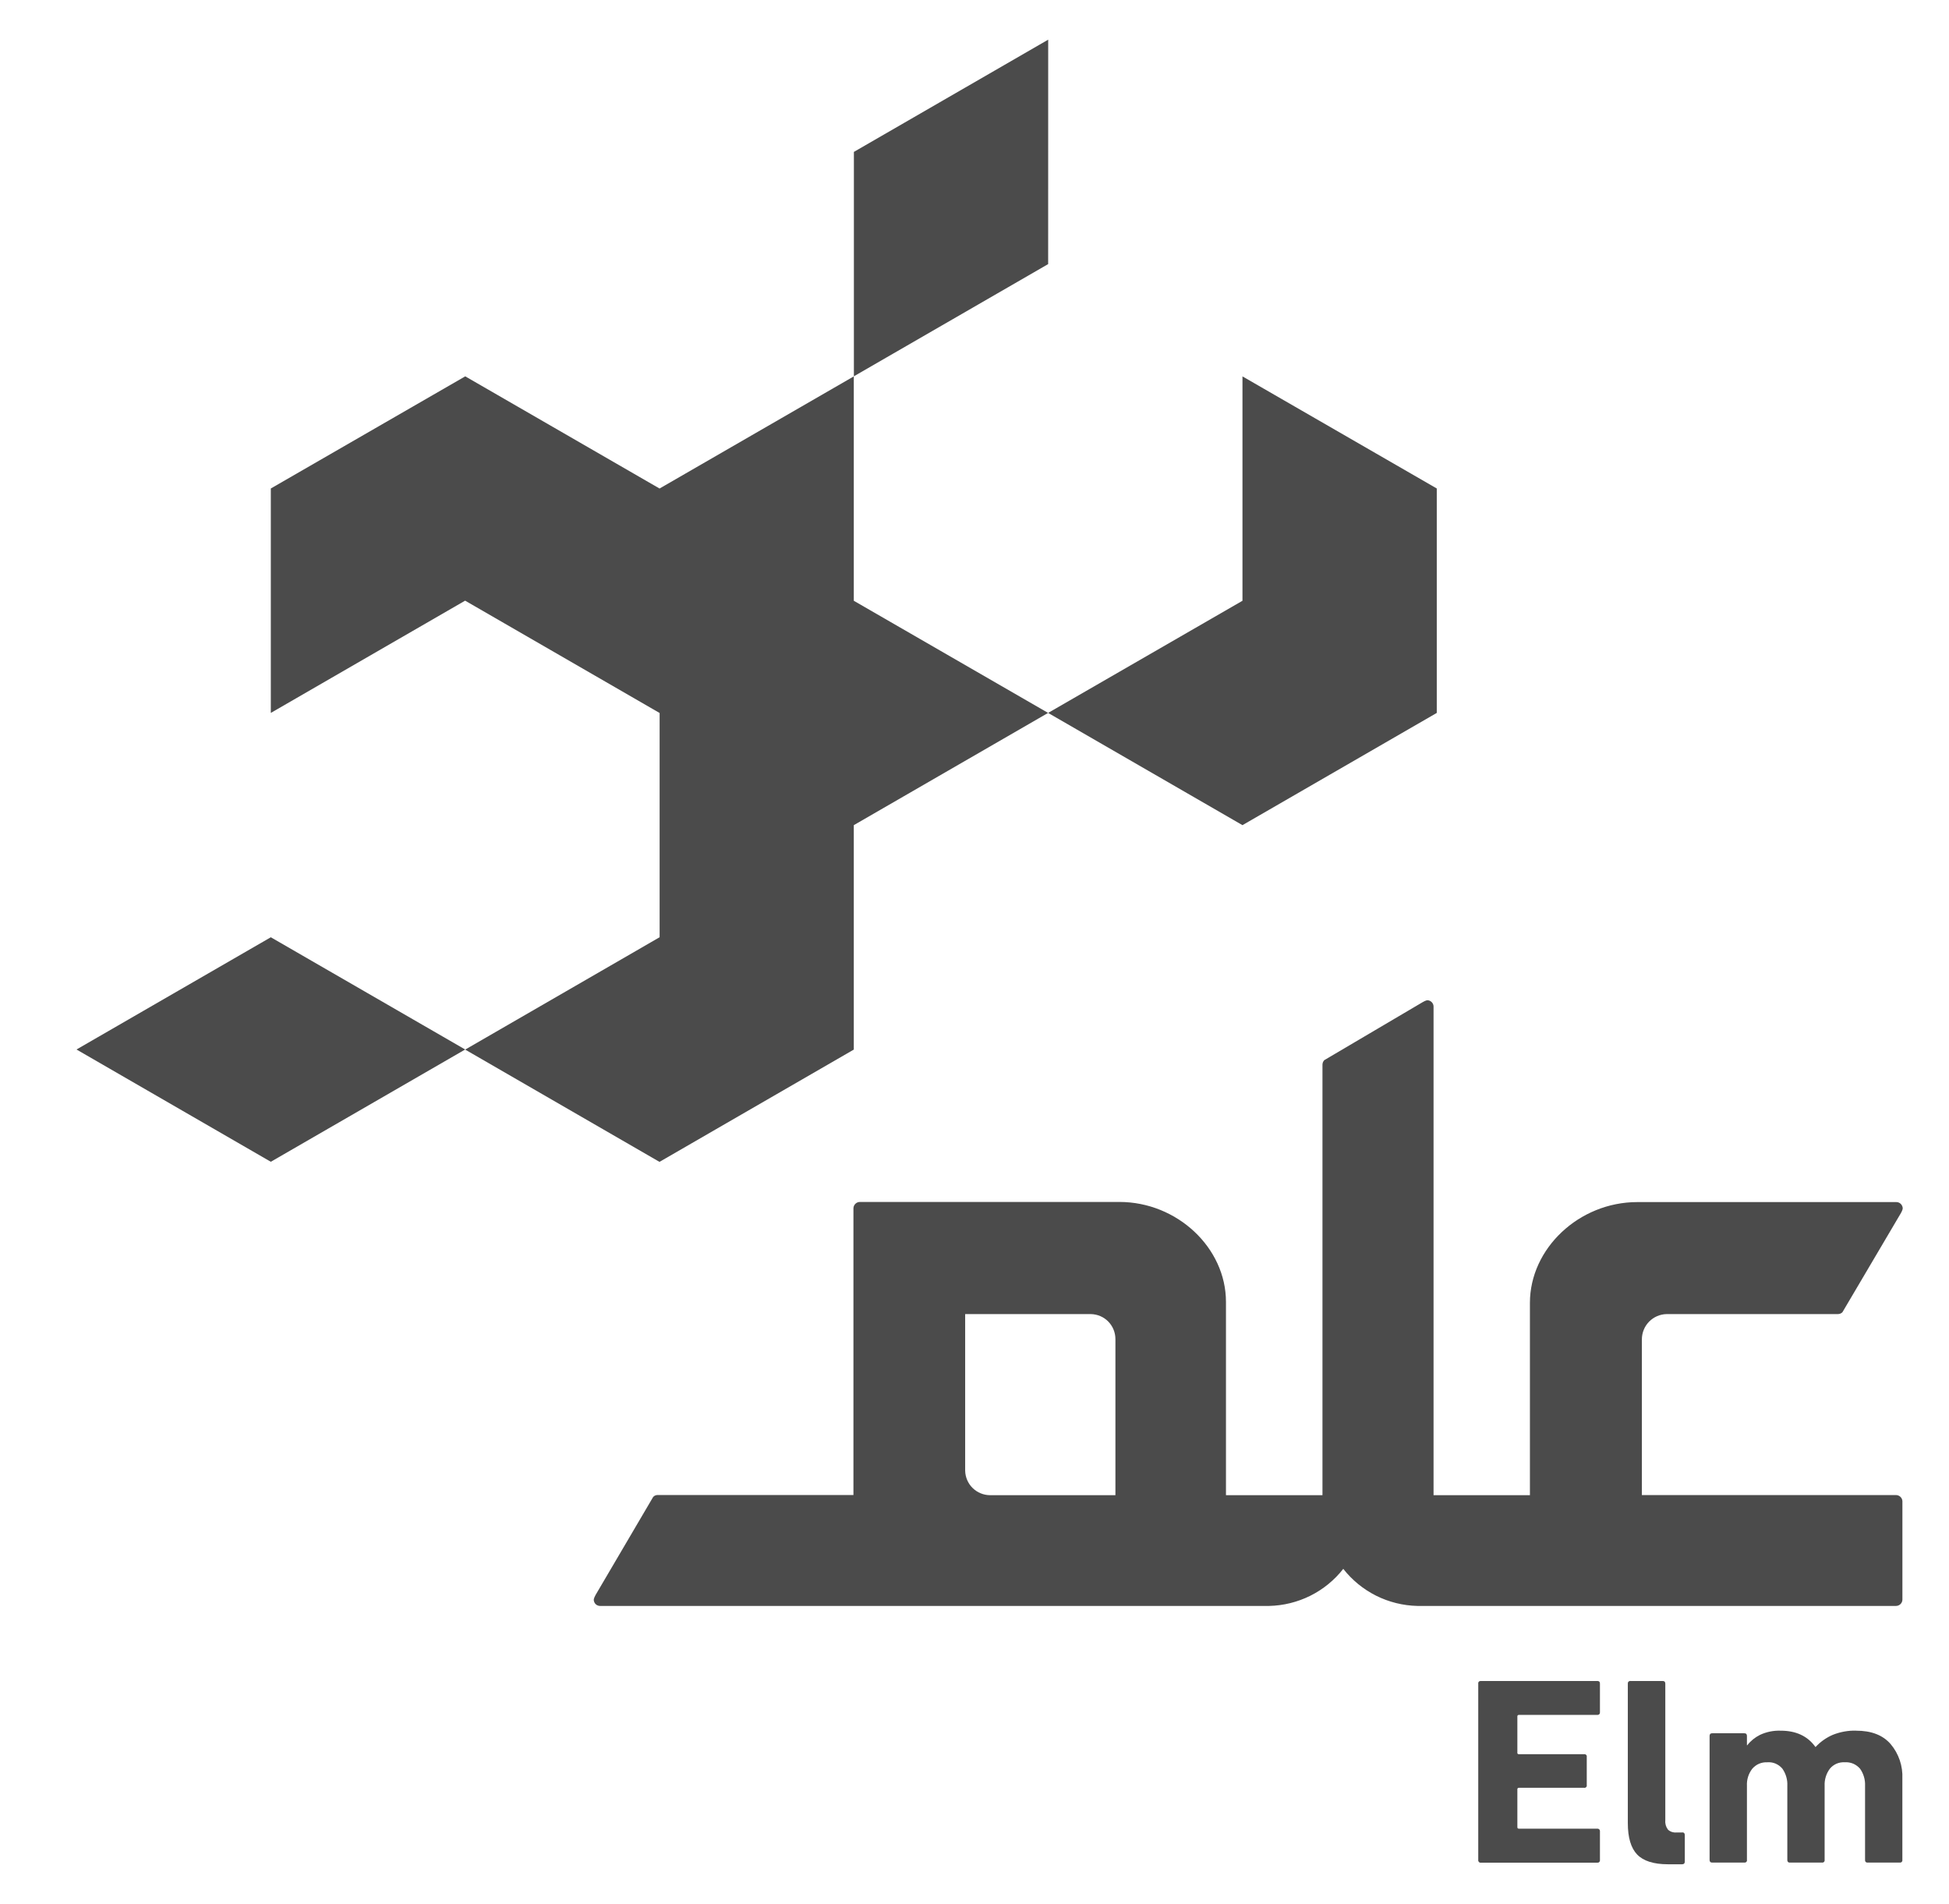
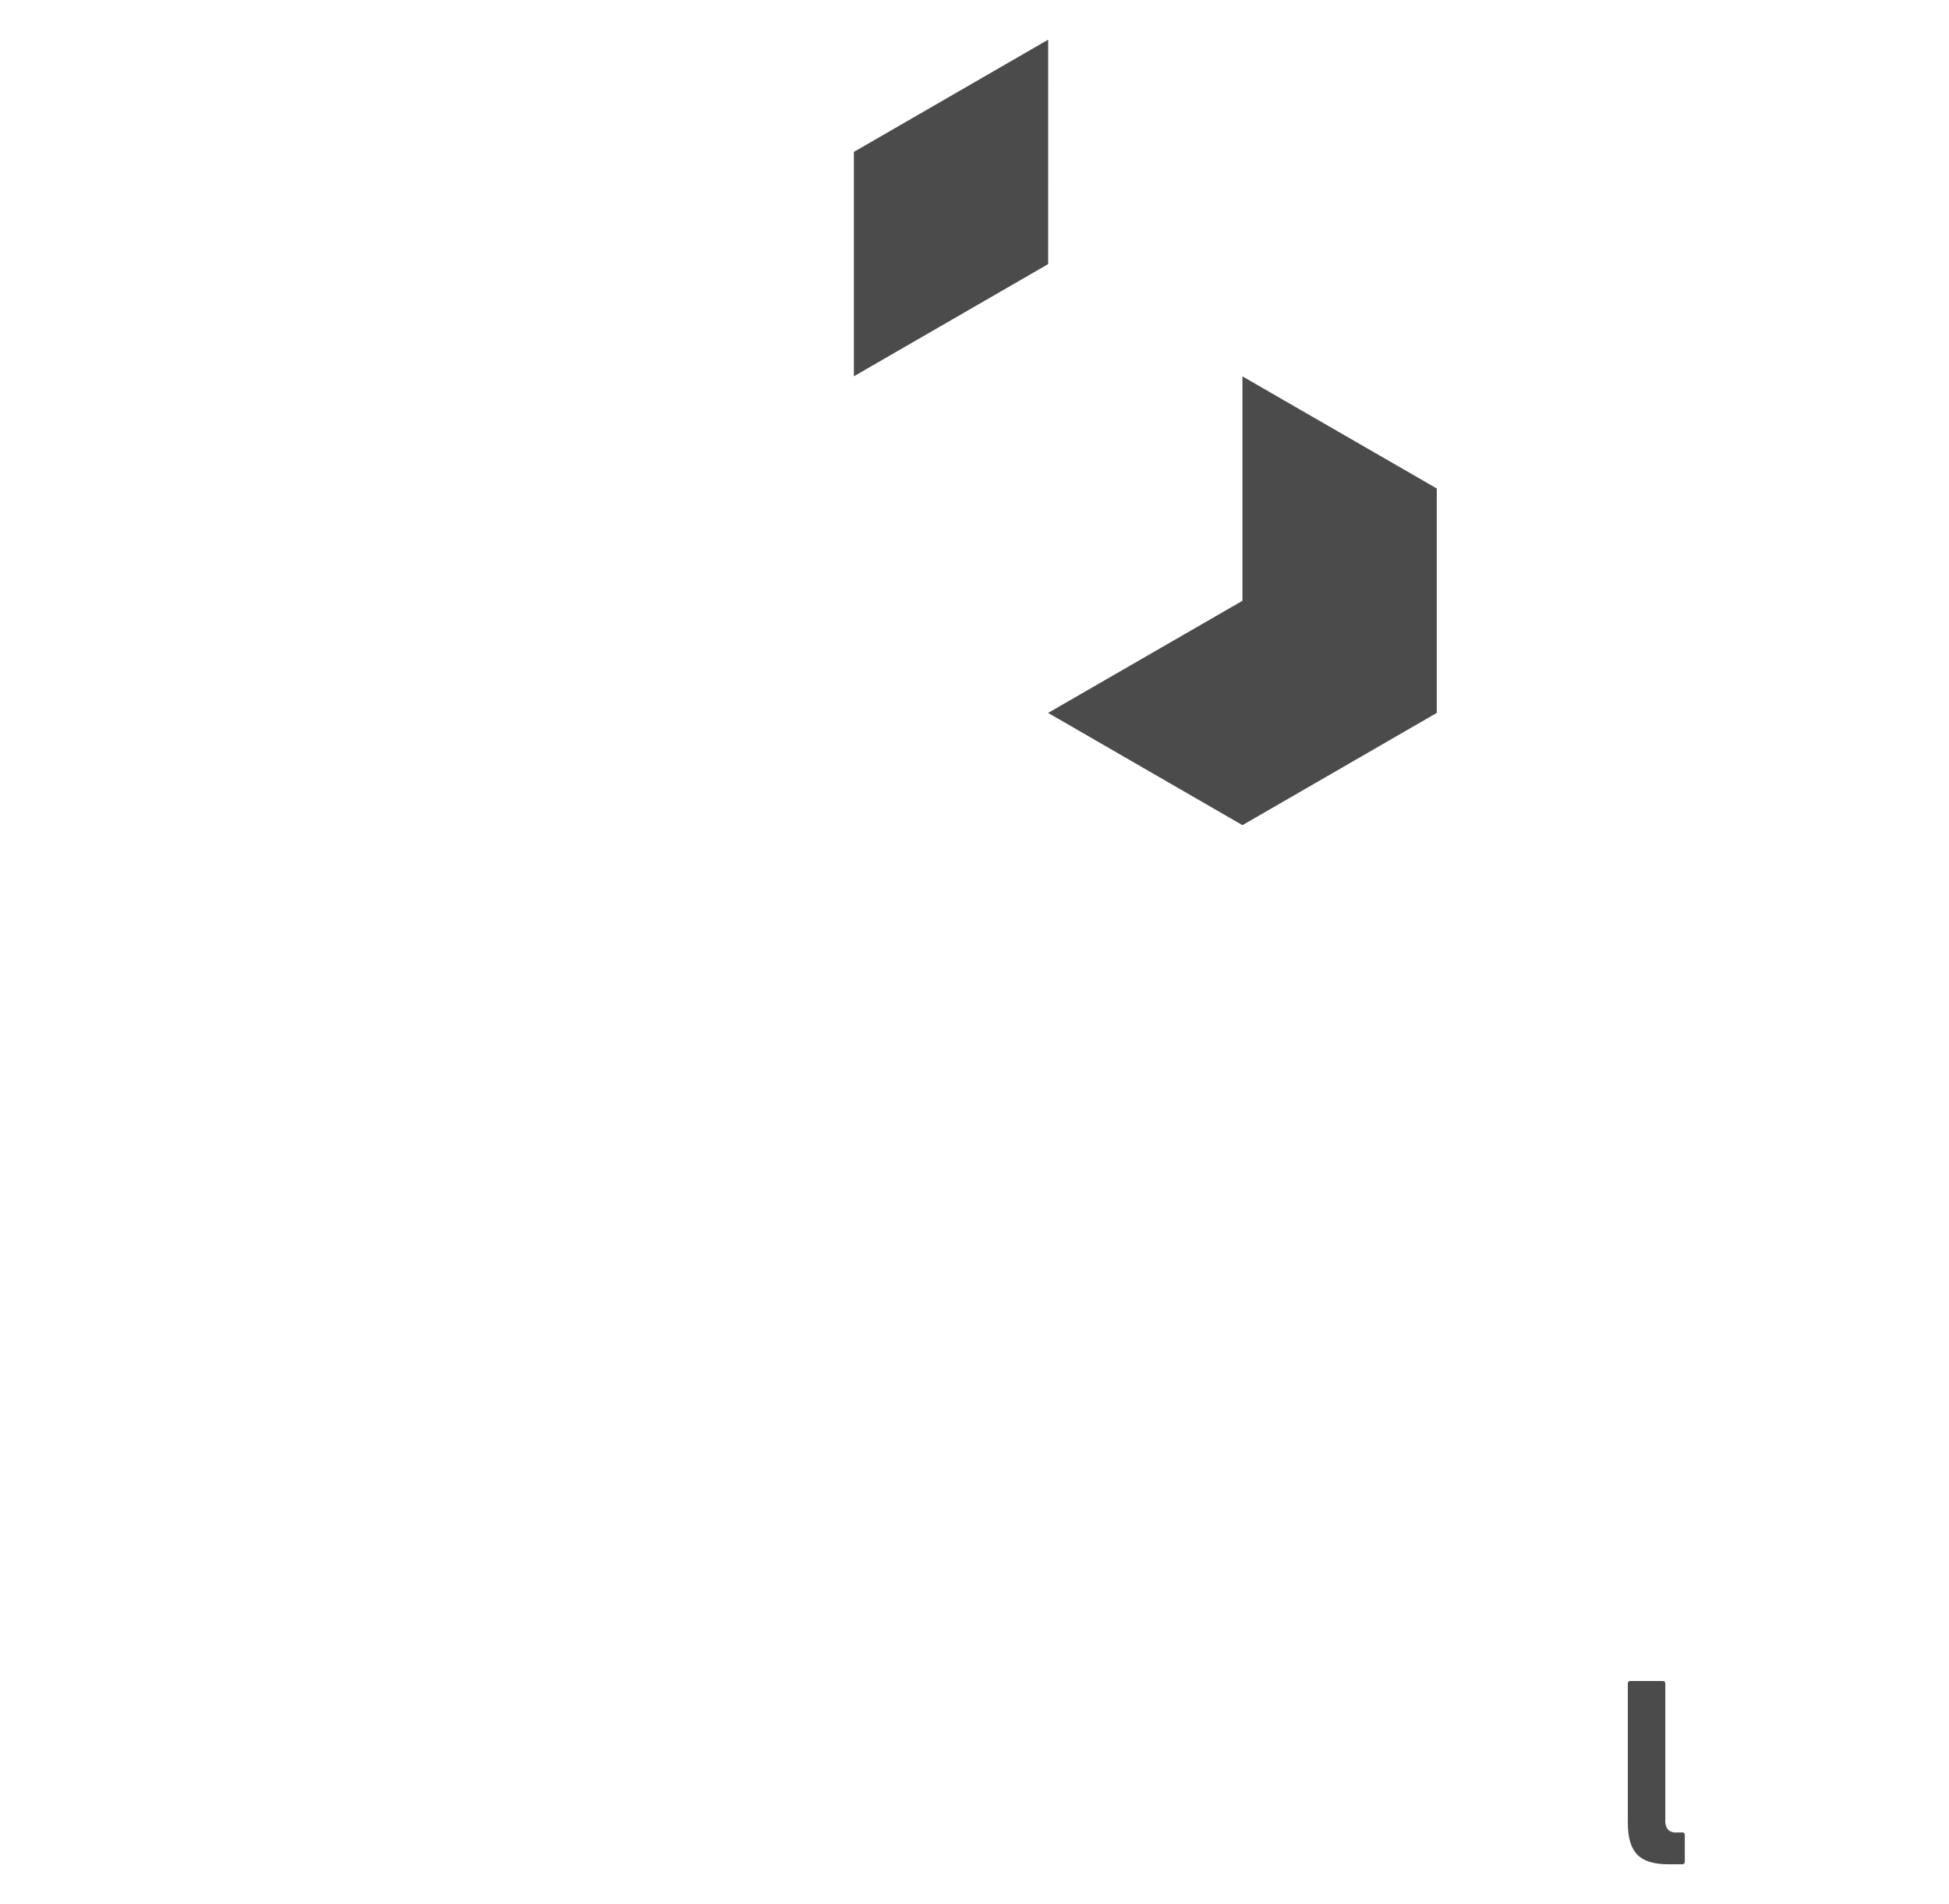
<svg xmlns="http://www.w3.org/2000/svg" width="43" height="42" viewBox="0 0 43 42" fill="none">
  <path d="M23.126 0.875L18.839 3.351V8.301L23.125 5.826L23.126 0.875Z" fill="#4B4B4B" />
-   <path d="M14.553 10.776L18.837 8.303V13.253L23.124 15.727L18.837 18.203V23.154L14.55 25.631L10.263 23.154L14.55 20.677H14.553V15.73L14.55 15.727H14.553H14.55L10.266 13.253L10.263 13.25L5.975 15.727V10.776L10.263 8.303H10.266L14.55 10.776H14.553Z" fill="#4B4B4B" />
-   <path d="M5.975 20.676L10.263 23.152L5.975 25.629L1.688 23.152L5.975 20.676Z" fill="#4B4B4B" />
  <path d="M31.699 10.776V15.727L27.412 18.203L23.124 15.727L27.412 13.253V8.303L31.699 10.776Z" fill="#4B4B4B" />
-   <path d="M41.931 33.023C41.904 32.996 41.867 32.981 41.829 32.981H36.224V29.548C36.224 29.402 36.28 29.262 36.382 29.157C36.484 29.053 36.623 28.992 36.768 28.989H40.546C40.565 28.989 40.583 28.986 40.601 28.979C40.619 28.972 40.635 28.962 40.648 28.949L41.939 26.761C41.977 26.69 41.99 26.659 41.968 26.607C41.958 26.581 41.94 26.558 41.916 26.542C41.892 26.526 41.865 26.518 41.836 26.518H36.124C34.839 26.518 33.754 27.541 33.754 28.742V32.984H31.628V22.207C31.628 22.179 31.62 22.151 31.604 22.128C31.589 22.105 31.567 22.087 31.541 22.076C31.487 22.055 31.457 22.069 31.387 22.108L29.217 23.387C29.191 23.415 29.177 23.451 29.177 23.489V32.984H27.048V28.72C27.048 27.526 25.971 26.515 24.696 26.515H18.969C18.933 26.516 18.898 26.53 18.872 26.556C18.846 26.582 18.83 26.616 18.829 26.653C18.829 27.482 18.829 31.813 18.829 32.98H14.513C14.494 32.979 14.475 32.983 14.457 32.99C14.44 32.997 14.424 33.008 14.411 33.022L13.14 35.185C13.102 35.258 13.089 35.288 13.111 35.341C13.121 35.367 13.139 35.389 13.162 35.404C13.186 35.419 13.213 35.427 13.241 35.427H28C28.316 35.42 28.627 35.343 28.91 35.202C29.193 35.06 29.441 34.858 29.636 34.609C29.831 34.858 30.079 35.06 30.362 35.202C30.645 35.343 30.956 35.42 31.272 35.427H41.829C41.866 35.427 41.902 35.413 41.929 35.387C41.956 35.361 41.971 35.326 41.972 35.289V33.118C41.971 33.081 41.956 33.047 41.929 33.022L41.931 33.023ZM24.607 32.984H21.846C21.701 32.984 21.563 32.927 21.459 32.826C21.356 32.725 21.297 32.587 21.294 32.443V28.989H24.069C24.213 28.992 24.351 29.051 24.452 29.154C24.553 29.258 24.609 29.396 24.609 29.541V32.984H24.607Z" fill="#4B4B4B" />
-   <path d="M35.239 37.083H32.672C32.664 37.082 32.656 37.083 32.648 37.085C32.641 37.087 32.634 37.092 32.628 37.097C32.622 37.103 32.618 37.11 32.616 37.118C32.613 37.125 32.612 37.133 32.614 37.141V41.032C32.613 41.04 32.613 41.048 32.616 41.056C32.619 41.063 32.623 41.07 32.629 41.076C32.634 41.081 32.641 41.086 32.648 41.088C32.656 41.091 32.664 41.092 32.672 41.091H35.239C35.247 41.092 35.255 41.091 35.263 41.089C35.27 41.087 35.278 41.082 35.283 41.077C35.289 41.071 35.294 41.064 35.297 41.056C35.299 41.049 35.3 41.04 35.299 41.032V40.401C35.3 40.393 35.299 40.385 35.296 40.377C35.294 40.369 35.289 40.362 35.283 40.356C35.278 40.351 35.271 40.346 35.263 40.344C35.255 40.341 35.247 40.34 35.239 40.341H33.513C33.488 40.341 33.477 40.33 33.477 40.306V39.474C33.476 39.469 33.477 39.464 33.478 39.46C33.48 39.455 33.483 39.451 33.486 39.448C33.49 39.444 33.494 39.442 33.498 39.44C33.503 39.439 33.508 39.438 33.513 39.439H34.95C34.958 39.44 34.966 39.44 34.974 39.437C34.981 39.435 34.989 39.43 34.994 39.425C35 39.419 35.004 39.412 35.007 39.404C35.009 39.397 35.01 39.389 35.008 39.381V38.756C35.01 38.748 35.009 38.74 35.007 38.732C35.004 38.725 35 38.718 34.994 38.712C34.989 38.706 34.981 38.702 34.974 38.7C34.966 38.697 34.958 38.697 34.95 38.698H33.513C33.508 38.699 33.502 38.698 33.498 38.697C33.493 38.695 33.489 38.693 33.485 38.689C33.482 38.686 33.479 38.681 33.477 38.677C33.476 38.672 33.476 38.667 33.477 38.662V37.866C33.476 37.861 33.477 37.856 33.478 37.852C33.48 37.847 33.482 37.843 33.486 37.84C33.489 37.836 33.493 37.834 33.498 37.832C33.503 37.83 33.508 37.83 33.513 37.831H35.239C35.247 37.832 35.255 37.831 35.263 37.828C35.271 37.826 35.278 37.821 35.284 37.816C35.29 37.81 35.294 37.803 35.297 37.795C35.299 37.787 35.3 37.778 35.299 37.77V37.14C35.299 37.1 35.279 37.082 35.239 37.082V37.083Z" fill="#4B4B4B" />
  <path d="M37.113 40.424H36.989C36.955 40.428 36.921 40.424 36.889 40.414C36.856 40.403 36.826 40.386 36.801 40.363C36.756 40.305 36.734 40.232 36.741 40.158V37.143C36.741 37.103 36.723 37.083 36.683 37.083H35.975C35.967 37.081 35.958 37.082 35.95 37.085C35.942 37.087 35.935 37.092 35.929 37.098C35.923 37.103 35.919 37.111 35.916 37.118C35.914 37.126 35.913 37.135 35.914 37.143V40.218C35.914 40.536 35.983 40.768 36.119 40.91C36.255 41.052 36.481 41.126 36.8 41.126H37.113C37.153 41.126 37.171 41.105 37.171 41.066V40.483C37.171 40.443 37.153 40.422 37.113 40.422V40.424Z" fill="#4B4B4B" />
-   <path d="M40.955 38.178C40.777 38.173 40.6 38.205 40.435 38.271C40.292 38.333 40.164 38.423 40.058 38.537H40.052C39.882 38.299 39.626 38.179 39.287 38.179C39.129 38.173 38.972 38.205 38.829 38.272C38.72 38.327 38.624 38.404 38.549 38.5H38.542V38.296C38.542 38.256 38.524 38.236 38.484 38.236H37.776C37.736 38.236 37.718 38.256 37.718 38.296V41.03C37.718 41.069 37.736 41.089 37.776 41.089H38.484C38.492 41.09 38.5 41.089 38.508 41.087C38.516 41.084 38.522 41.08 38.528 41.074C38.534 41.069 38.538 41.062 38.541 41.054C38.543 41.046 38.544 41.038 38.542 41.03V39.394C38.535 39.258 38.577 39.124 38.661 39.017C38.702 38.97 38.753 38.932 38.81 38.908C38.867 38.884 38.929 38.873 38.991 38.876C39.054 38.871 39.117 38.881 39.175 38.906C39.232 38.931 39.283 38.968 39.324 39.017C39.401 39.127 39.44 39.26 39.433 39.394V41.03C39.432 41.038 39.433 41.046 39.435 41.054C39.438 41.062 39.442 41.069 39.447 41.074C39.453 41.08 39.46 41.084 39.468 41.087C39.475 41.089 39.483 41.09 39.491 41.089H40.198C40.206 41.09 40.214 41.089 40.222 41.087C40.229 41.084 40.236 41.08 40.242 41.074C40.248 41.069 40.252 41.062 40.254 41.054C40.257 41.046 40.258 41.038 40.256 41.03V39.394C40.25 39.259 40.291 39.125 40.372 39.017C40.412 38.969 40.462 38.932 40.519 38.907C40.576 38.883 40.637 38.872 40.699 38.876C40.762 38.871 40.826 38.882 40.885 38.906C40.943 38.931 40.995 38.969 41.037 39.017C41.115 39.127 41.154 39.259 41.148 39.394V41.03C41.147 41.038 41.148 41.046 41.15 41.054C41.153 41.062 41.157 41.069 41.162 41.074C41.168 41.08 41.175 41.084 41.183 41.087C41.19 41.089 41.198 41.09 41.206 41.089H41.913C41.921 41.09 41.929 41.089 41.937 41.087C41.944 41.084 41.951 41.08 41.957 41.074C41.962 41.069 41.967 41.062 41.969 41.054C41.972 41.046 41.972 41.038 41.971 41.03V39.238C41.984 38.96 41.892 38.687 41.712 38.474C41.54 38.276 41.286 38.179 40.953 38.179L40.955 38.178Z" fill="#4B4B4B" />
</svg>